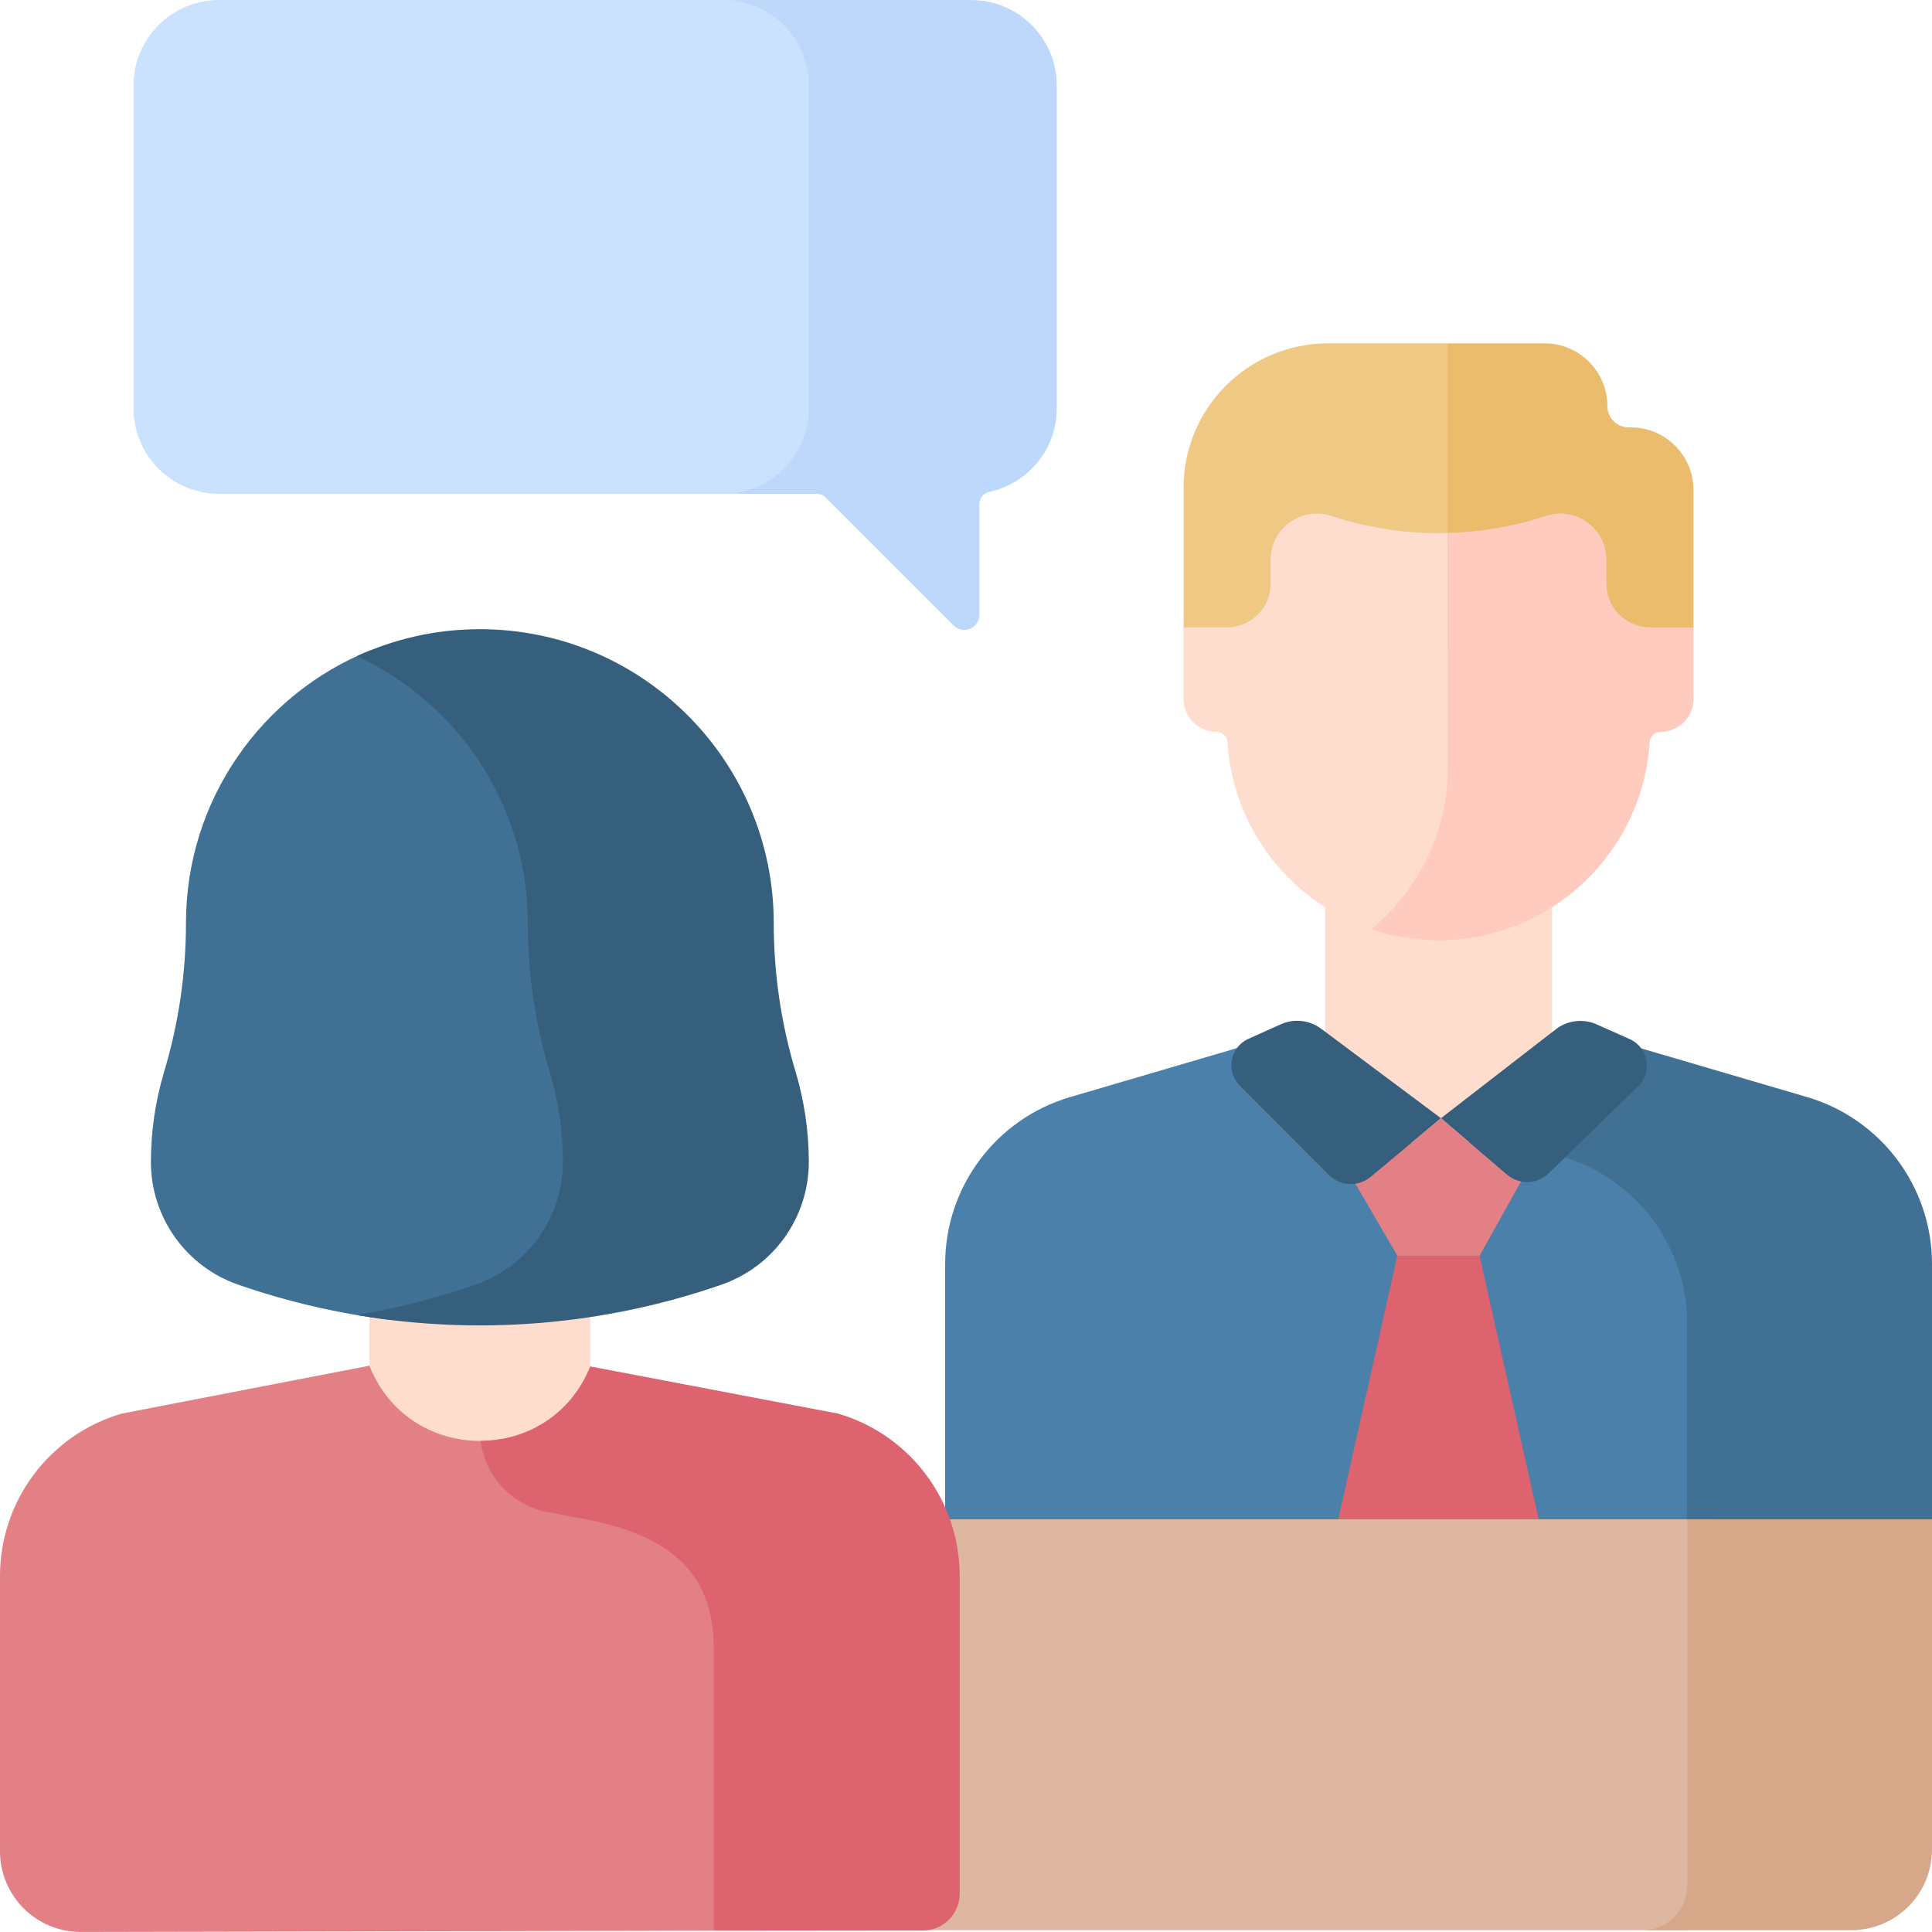
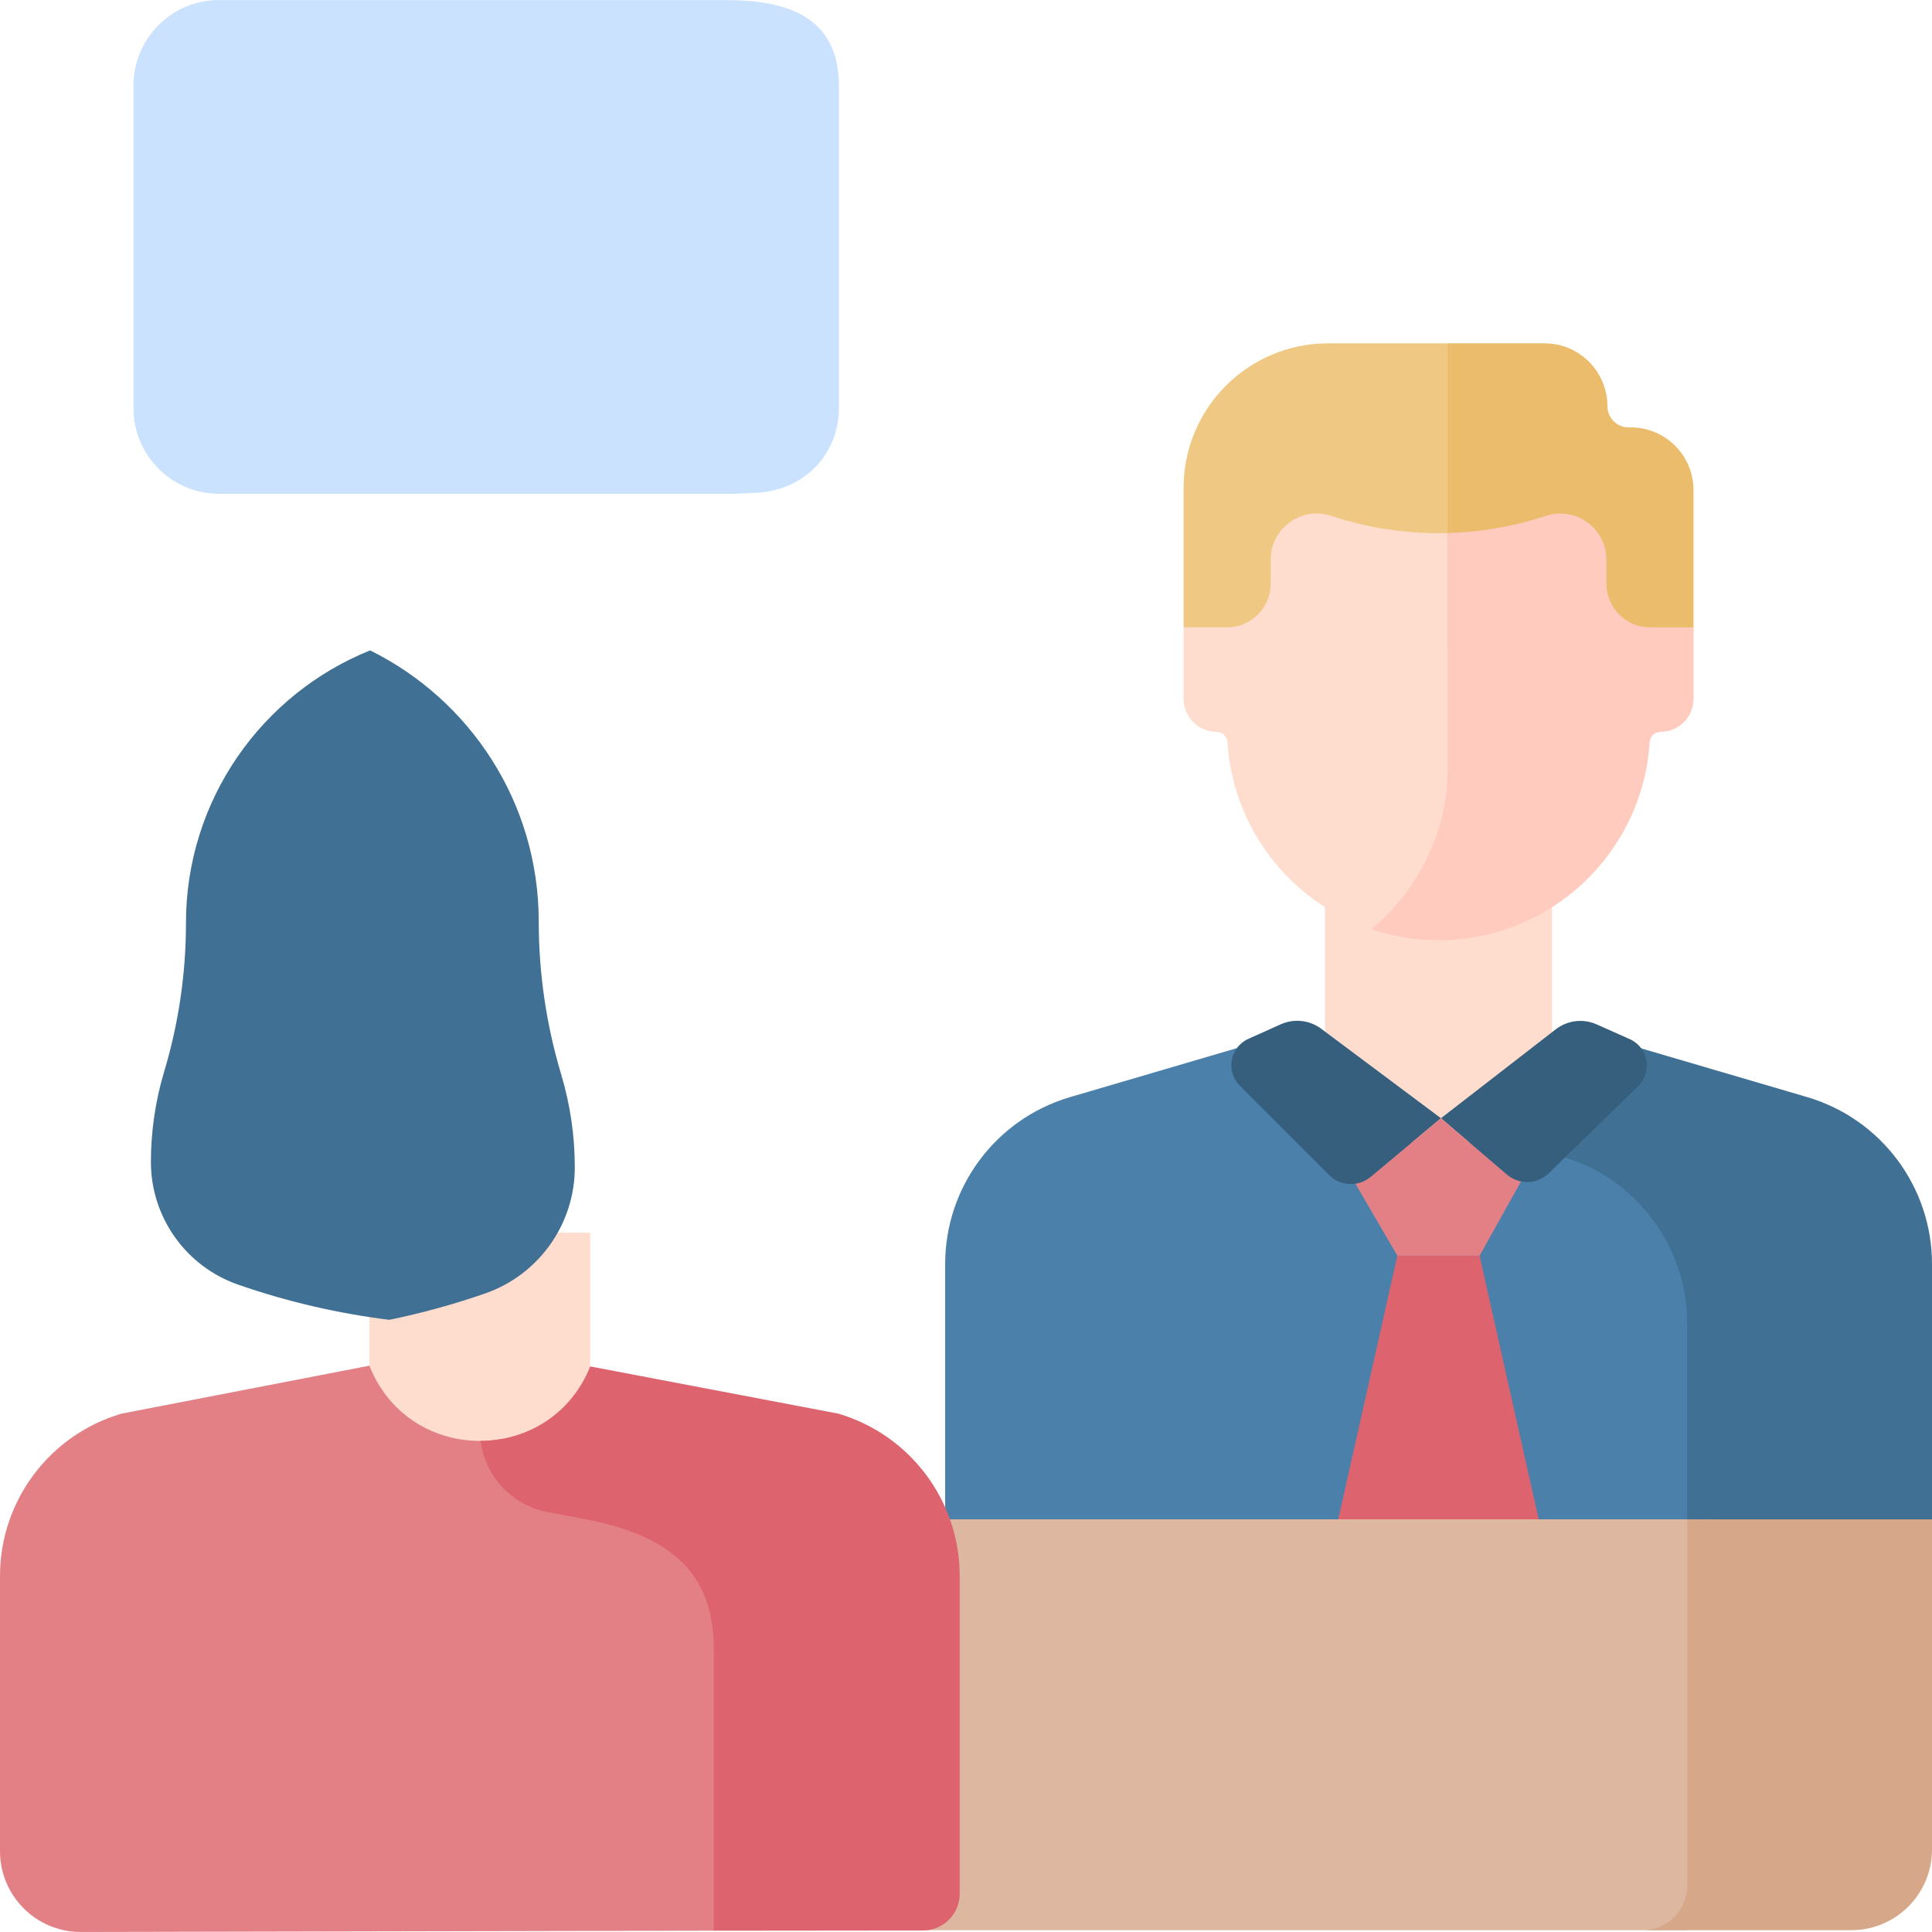
<svg xmlns="http://www.w3.org/2000/svg" width="66" height="66" viewBox="0 0 66 66" fill="none">
  <g clip-path="url(#clip0_120_566)">
    <path d="M49.452 11.729H45.37C42.643 11.729 40.432 13.94 40.432 16.668V21.431L41.627 22.151H49.926V12.598L49.452 11.729Z" fill="#EFC984" />
    <path d="M58.439 44.909C58.439 42.21 56.66 39.834 54.07 39.073L46.846 36.952L46.851 35.405H43.62L36.558 37.478C34.027 38.221 32.288 40.543 32.288 43.181V54.462H58.44L58.439 44.909Z" fill="#4A80AA" />
    <path d="M61.73 37.477L54.671 35.405H46.315L46.309 37.439L53.368 39.511C55.899 40.255 57.638 42.577 57.638 45.215V54.462H66V43.181C66 40.543 64.261 38.221 61.73 37.477Z" fill="#407093" />
    <path d="M53.139 54.462L50.545 42.898H47.735L45.142 54.462H53.139Z" fill="#DD636E" />
    <path d="M53.021 36.827V30.593H45.264V36.827C45.264 38.969 49.143 39.159 49.143 39.159C49.143 39.159 53.021 38.969 53.021 36.827Z" fill="#FFDDCE" />
    <path d="M49.757 28.069C49.878 27.538 49.926 26.993 49.926 26.449V18.188C48.431 18.288 46.921 18.101 45.481 17.625L45.478 17.624C44.458 17.287 43.408 18.047 43.408 19.121V19.938C43.408 20.763 42.739 21.431 41.914 21.431H40.432V23.873C40.432 24.497 40.938 25.003 41.562 25.003C41.758 25.003 41.919 25.157 41.931 25.353C42.133 28.563 44.43 31.204 47.47 31.925C48.594 30.926 49.411 29.587 49.757 28.069Z" fill="#FFDDCE" />
    <path d="M55.708 14.6H55.635C55.235 14.6 54.911 14.275 54.911 13.875C54.911 12.69 53.95 11.729 52.765 11.729H49.452V22.151H56.658L57.853 21.431V16.745C57.853 15.56 56.893 14.6 55.708 14.6Z" fill="#EABC6B" />
    <path d="M56.371 21.431C55.546 21.431 54.878 20.763 54.878 19.938V19.121C54.878 18.047 53.827 17.287 52.807 17.624C51.716 17.985 50.586 18.178 49.452 18.208V26.198C49.452 26.733 49.405 27.269 49.286 27.791C48.926 29.368 48.05 30.747 46.846 31.745C47.568 31.987 48.34 32.12 49.143 32.12C52.98 32.12 56.117 29.13 56.355 25.353C56.367 25.157 56.527 25.002 56.724 25.002C57.348 25.002 57.854 24.497 57.854 23.873V21.431L56.371 21.431Z" fill="#FFCBBE" />
    <path d="M43.752 34.992L42.648 35.488C42.017 35.771 41.865 36.597 42.353 37.087L45.412 40.15C45.8 40.528 46.411 40.551 46.827 40.204L49.225 38.2L45.136 35.145C44.737 34.846 44.207 34.788 43.752 34.992Z" fill="#365E7D" />
    <path d="M53.147 35.163L49.226 38.2L51.48 40.128C51.893 40.481 52.507 40.463 52.899 40.087L55.959 37.106C56.46 36.619 56.31 35.781 55.672 35.497L54.546 34.995C54.084 34.789 53.547 34.854 53.147 35.163Z" fill="#365E7D" />
    <path d="M58.441 64.628L58.44 51.903H15.692V65.938H57.607C58.076 65.687 58.404 65.195 58.441 64.628Z" fill="#DDB7A0" />
    <path d="M57.639 51.904V64.485C57.588 65.287 56.937 65.938 56.135 65.938H63.243C64.766 65.938 66 64.703 66 63.181V51.904H57.639Z" fill="#D6A889" />
    <path d="M20.163 48.173V42.11H12.619V48.173C12.619 50.256 16.391 50.441 16.391 50.441C16.391 50.441 20.163 50.256 20.163 48.173Z" fill="#FFDDCE" />
    <path d="M16.569 44.188C18.406 43.55 19.637 41.819 19.636 39.875C19.636 38.8 19.479 37.73 19.17 36.7C18.663 35.007 18.404 33.249 18.404 31.482V31.477C18.403 27.415 16.055 23.903 12.643 22.218C8.957 23.703 6.354 27.312 6.353 31.531V31.535C6.353 33.253 6.102 34.962 5.608 36.608C5.308 37.609 5.156 38.648 5.155 39.693C5.155 41.583 6.351 43.266 8.137 43.886C9.821 44.471 11.552 44.871 13.3 45.087C14.403 44.86 15.495 44.561 16.569 44.188Z" fill="#407093" />
-     <path d="M27.177 36.608C26.683 34.962 26.432 33.253 26.432 31.535V31.531C26.43 25.987 21.936 21.494 16.393 21.494C14.892 21.494 13.47 21.826 12.192 22.416C15.637 24.006 18.029 27.488 18.031 31.531V31.535C18.031 33.253 18.282 34.962 18.775 36.608C19.076 37.609 19.228 38.648 19.228 39.693C19.229 41.583 18.032 43.266 16.247 43.886C14.92 44.346 13.563 44.693 12.192 44.925C16.343 45.627 20.629 45.281 24.648 43.886C26.434 43.266 27.63 41.583 27.63 39.693C27.629 38.648 27.477 37.609 27.177 36.608Z" fill="#365E7D" />
    <path d="M28.659 13.948V2.923C28.659 0.237 26.32 0.003 24.708 0.001H7.483C5.869 0.001 4.561 1.31 4.561 2.923V13.948C4.561 15.561 5.869 16.869 7.483 16.869H25.169L25.883 16.831C26.754 16.784 27.582 16.375 28.097 15.671C28.45 15.188 28.659 14.592 28.659 13.948Z" fill="#CBE2FF" />
-     <path d="M33.179 0.001H24.708C26.322 0.001 27.63 1.31 27.63 2.923V13.948C27.63 15.353 26.637 16.527 25.314 16.806C25.261 16.817 25.212 16.84 25.169 16.869H27.901C28.014 16.869 28.122 16.914 28.202 16.994L32.576 21.368C32.9 21.692 33.456 21.462 33.456 21.003V17.22C33.456 17.023 33.591 16.847 33.785 16.806C35.108 16.527 36.101 15.354 36.101 13.948V2.923C36.1 1.31 34.792 0.001 33.179 0.001Z" fill="#BED8FB" />
    <path d="M25.003 55.926C25.003 53.361 23.561 52.122 20.851 51.54L19.32 51.249C18.219 51.039 17.37 50.21 17.103 49.164C15.347 49.465 13.414 48.635 12.628 46.676L12.619 46.654L4.153 48.292C1.691 49.014 0 51.273 0 53.838V63.241C0 64.766 1.238 66.002 2.763 65.999L24.384 65.954L24.989 65.49L25.003 55.926Z" fill="#E28086" />
    <path d="M31.541 65.948C32.23 65.942 32.785 65.382 32.785 64.694V53.838C32.785 51.273 31.094 49.014 28.633 48.291L20.163 46.679C19.484 48.367 17.953 49.215 16.418 49.223C16.571 50.428 17.481 51.42 18.7 51.652L20.231 51.943C22.941 52.525 24.384 53.764 24.384 56.329V65.955L31.541 65.948Z" fill="#DD636E" />
    <path d="M51.48 40.128L49.225 38.2L46.827 40.204C46.672 40.333 46.49 40.411 46.303 40.438L47.735 42.897H50.545L51.961 40.36C51.788 40.326 51.622 40.249 51.48 40.128Z" fill="#E28086" />
  </g>
  <defs>
    <clipPath id="clip0_120_566">
      <rect width="66" height="66" fill="white" />
    </clipPath>
  </defs>
</svg>